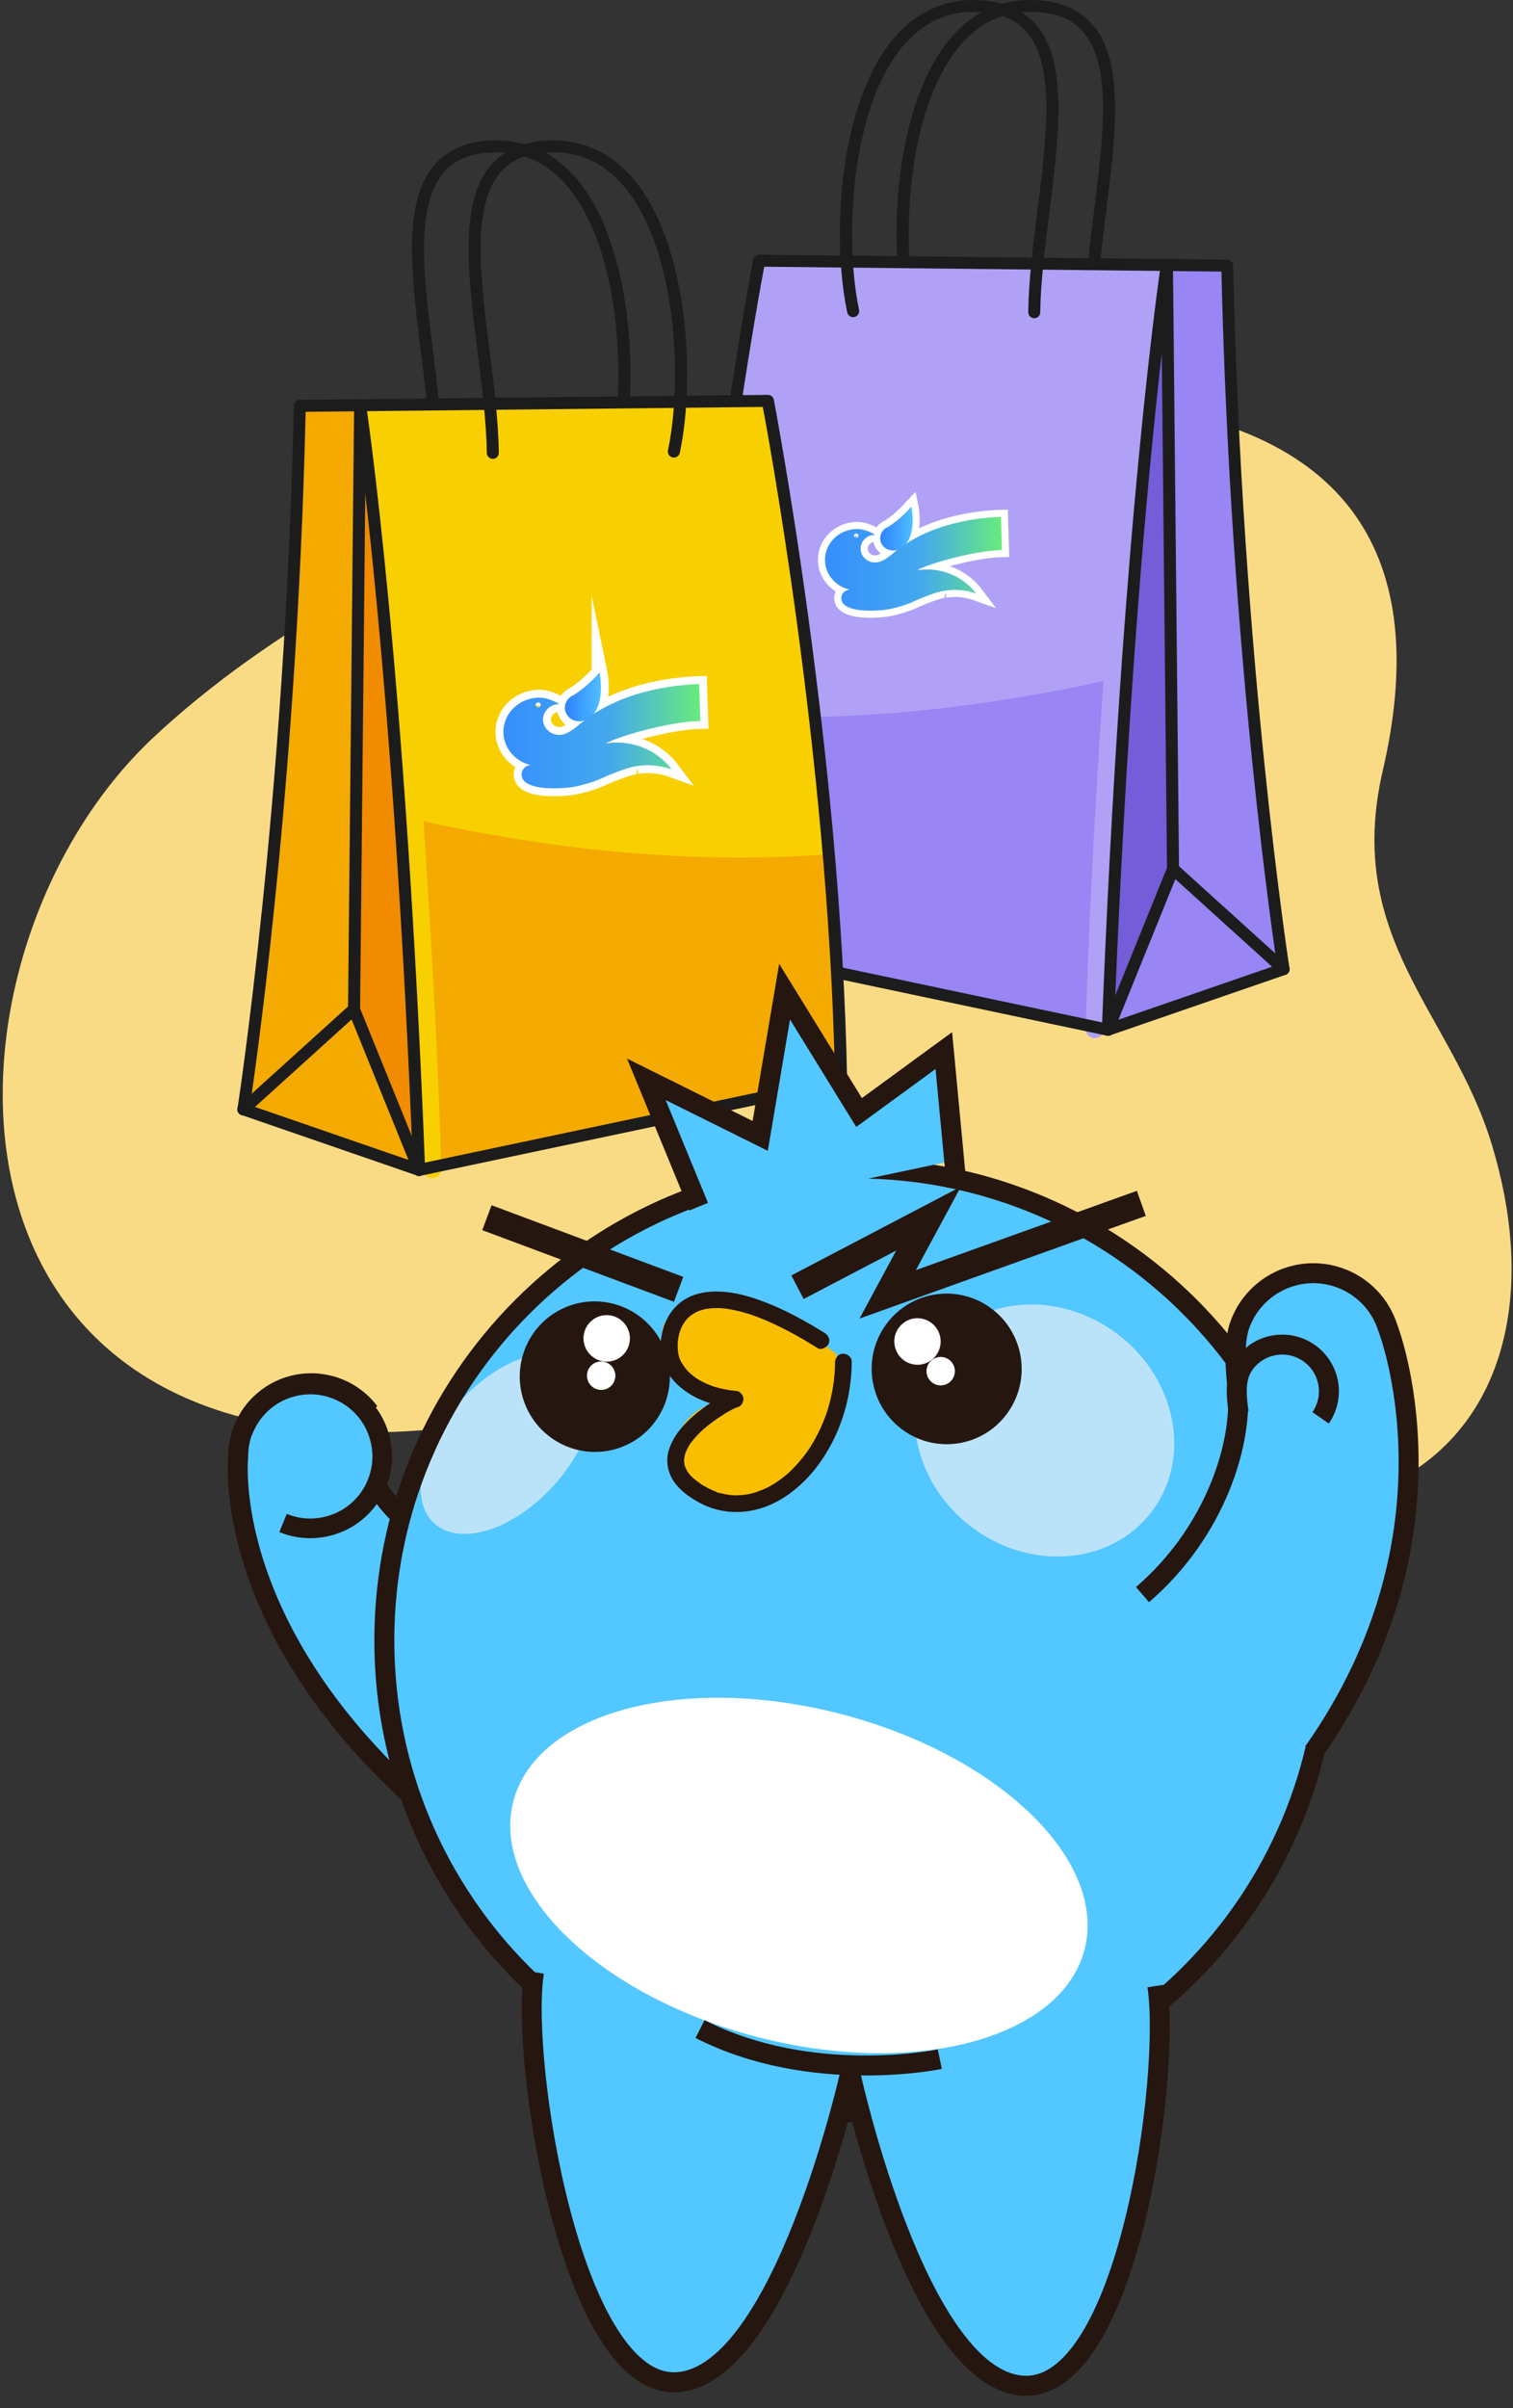
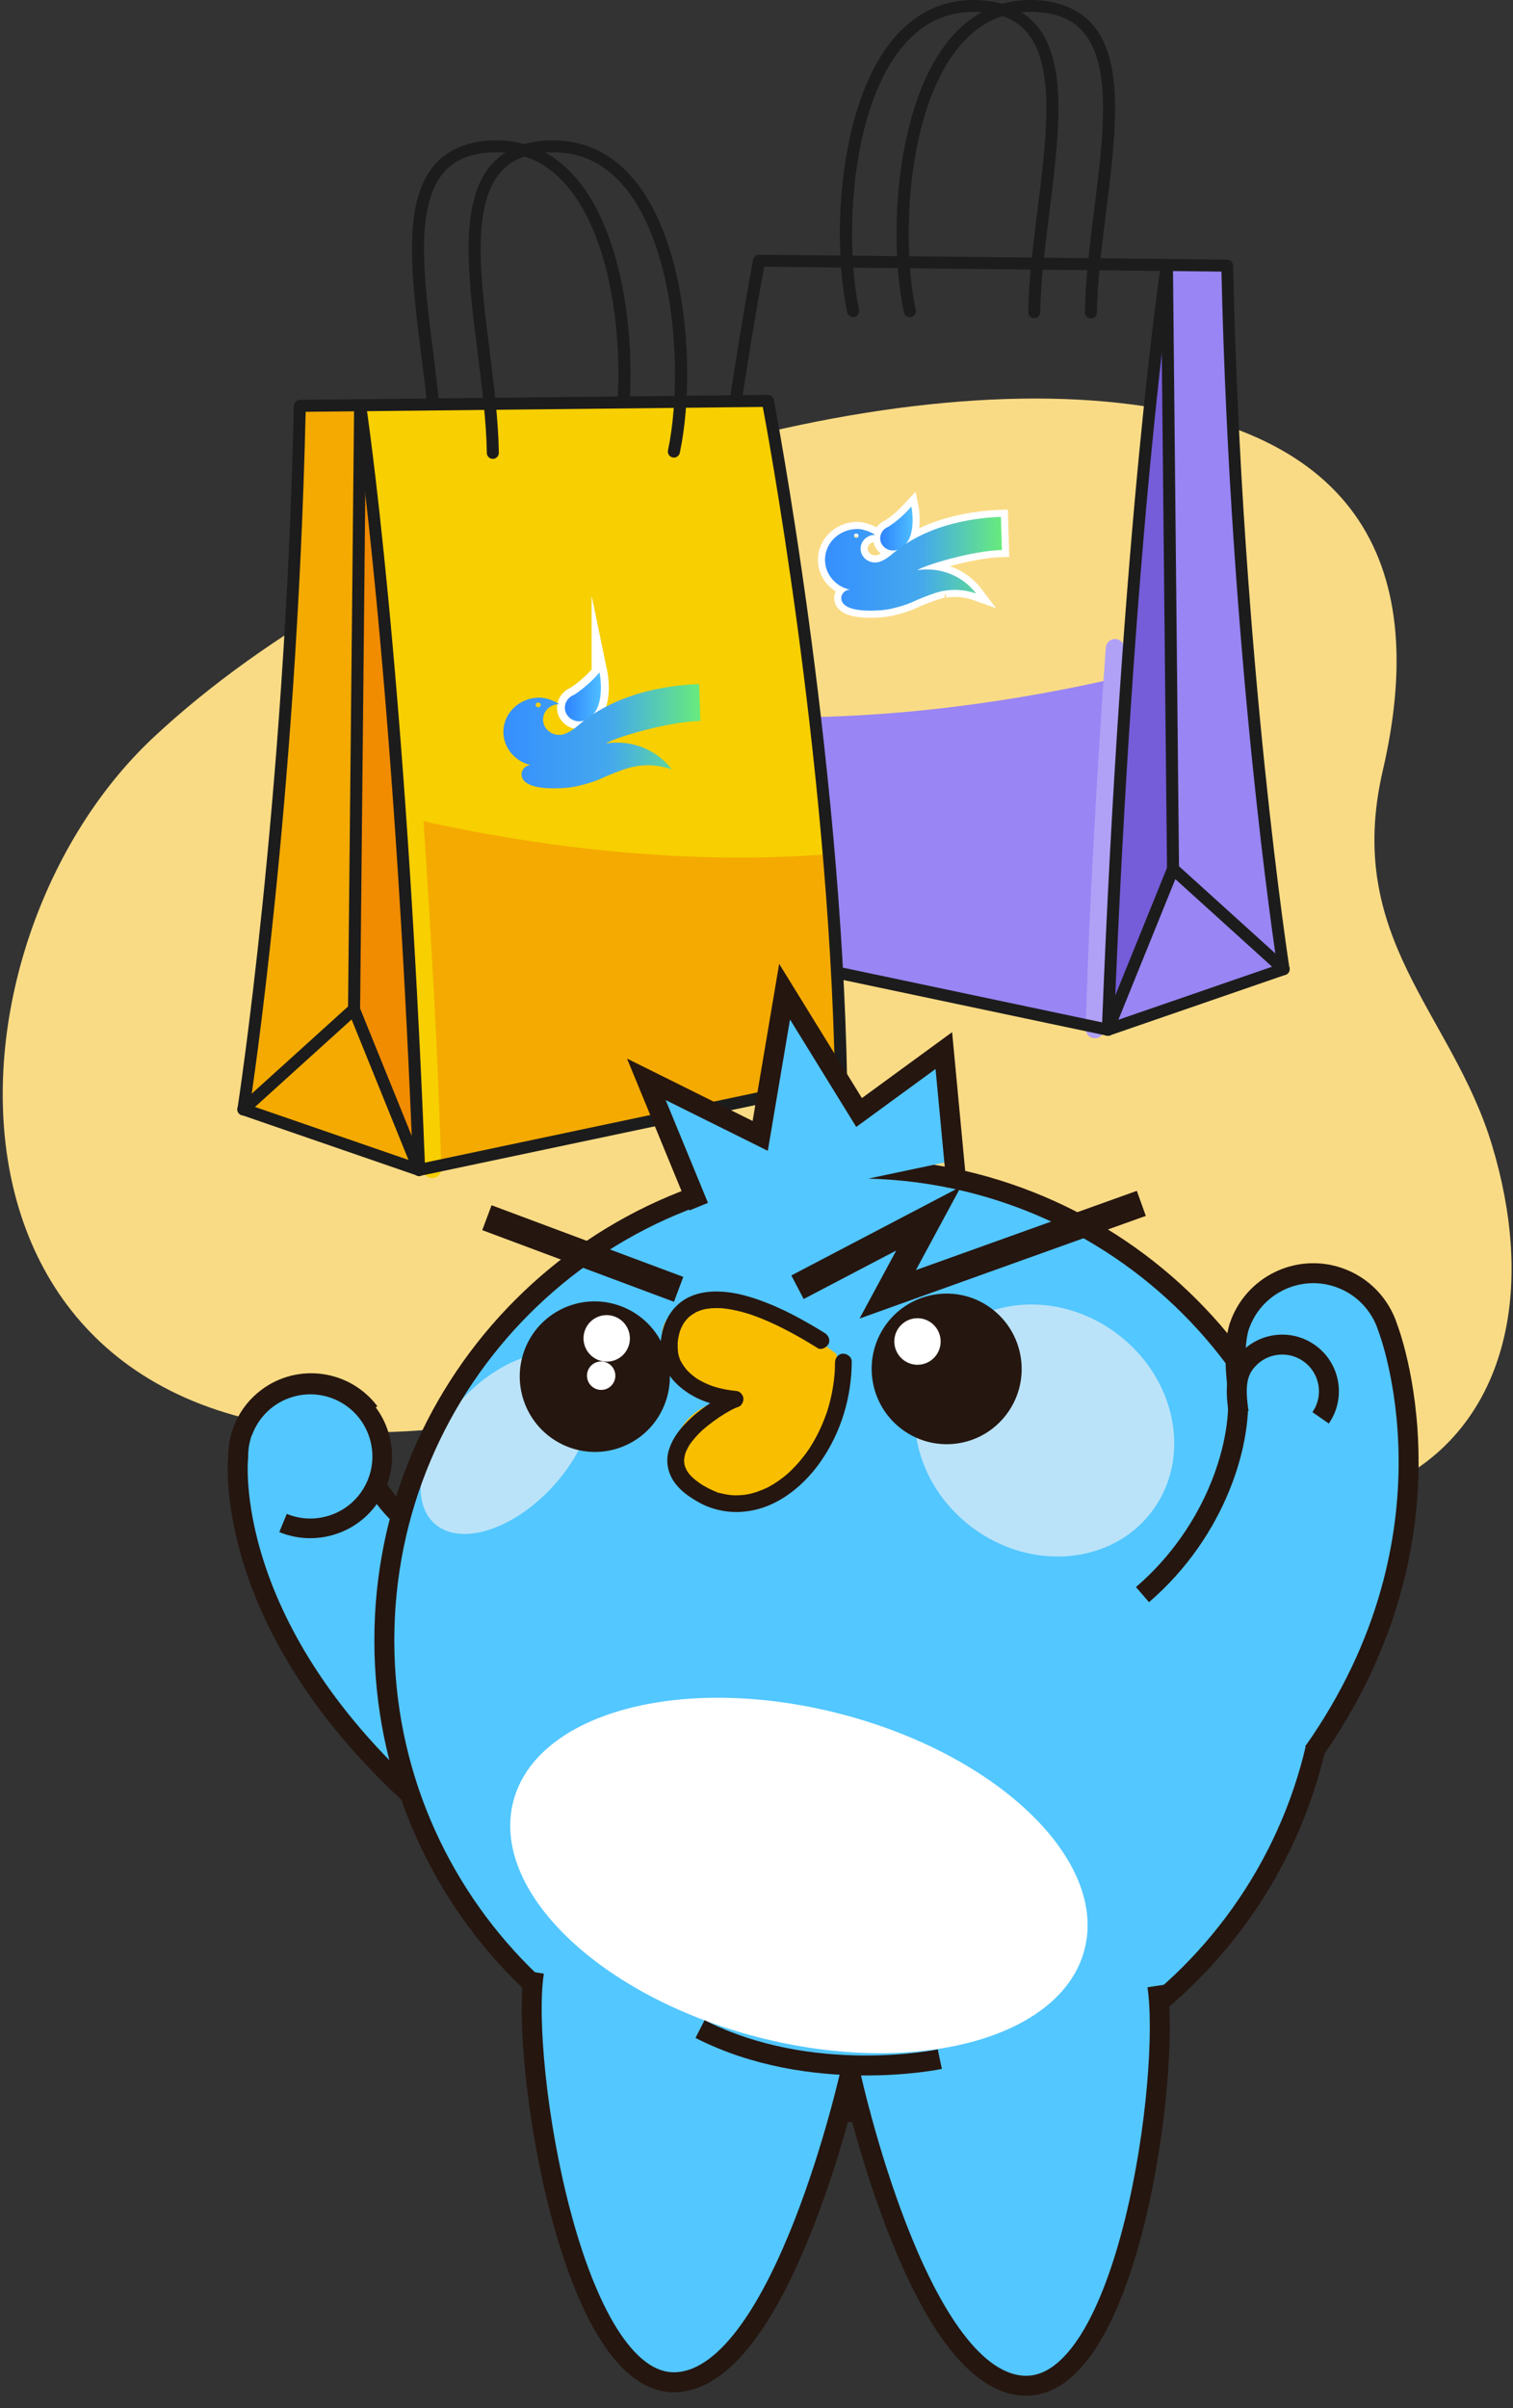
<svg xmlns="http://www.w3.org/2000/svg" width="301" height="479" viewBox="0 0 301 479" fill="none">
  <rect x="0" y="0" width="301" height="479" fill="#333333" stroke="none" />
  <g clip-path="url(#clip0_2_561)">
    <path d="M275.098 153.25C267.318 186.79 288.848 201.4 296.808 227.72C313.368 282.51 275.938 319.1 210.508 289.45C158.578 265.91 118.158 281.51 85.498 284.35C-17.372 293.32 -15.042 189.4 30.478 146.72C75.778 104.25 161.798 74.56 220.068 79.89C271.518 84.6 284.268 113.73 275.098 153.25Z" fill="#FADB85" />
    <path d="M205.398 5.18332e-05C198.868 -0.13 193.598 2.6 189.658 6.96C185.708 11.33 182.998 17.29 181.208 23.83C177.628 36.9 177.718 52.27 179.818 62.11C179.898 62.54 180.198 62.89 180.618 63.02C181.028 63.16 181.488 63.06 181.808 62.77C182.128 62.48 182.268 62.03 182.168 61.61C180.178 52.26 180.078 37.05 183.528 24.45C185.248 18.15 187.858 12.52 191.448 8.55C195.028 4.59 199.518 2.25 205.368 2.37C211.268 2.49 214.598 4.55 216.688 8C218.778 11.46 219.508 16.5 219.438 22.42C219.298 34.26 216.018 49.37 215.828 62.07C215.798 62.51 216.018 62.93 216.398 63.16C216.768 63.39 217.238 63.4 217.618 63.18C217.998 62.96 218.228 62.55 218.218 62.11C218.398 49.8 221.678 34.7 221.828 22.45C221.898 16.33 221.208 10.87 218.728 6.76C216.238 2.69 211.878 0.13 205.398 5.18332e-05Z" fill="#1C1C1C" />
-     <path d="M220.398 204.81L255.359 192.75C255.359 192.75 245.859 131.37 244.139 52.83L151.018 51.84C151.018 51.84 137.638 121.61 136.458 187.08L220.408 204.8L220.398 204.81Z" fill="#B1A1F6" />
    <path d="M248.108 127.63C248.108 127.63 195.528 146.44 138.908 142.01C137.648 156.66 136.728 171.99 136.448 187.09L220.398 204.81L255.358 192.75C255.358 192.75 251.378 167.04 248.108 127.63Z" fill="#9985F4" />
    <path d="M233.358 172.83L255.358 192.75C255.358 192.75 245.008 125.81 244.138 52.83L232.148 52.7L233.358 172.83Z" fill="#9985F4" />
-     <path d="M233.358 172.83L255.358 192.75L220.398 204.81L233.358 172.83Z" fill="#9985F4" />
    <path d="M221.748 127.1C220.808 127.14 220.048 127.89 219.988 128.83C219.988 128.83 216.958 169.84 215.988 204.55C215.948 205.22 216.268 205.86 216.838 206.22C217.408 206.58 218.128 206.6 218.718 206.27C219.308 205.94 219.668 205.32 219.658 204.65C220.638 170.08 223.658 129.11 223.658 129.11C223.708 128.58 223.518 128.06 223.158 127.68C222.788 127.3 222.278 127.09 221.748 127.11V127.1Z" fill="#B1A1F6" />
    <path d="M151.028 50.65C150.448 50.65 149.948 51.05 149.838 51.62C149.838 51.62 136.438 121.45 135.258 187.07C135.248 187.64 135.648 188.14 136.208 188.26L219.998 205.95C220.158 206.01 220.338 206.03 220.508 206.01C220.538 206.01 220.568 206.01 220.588 206C220.708 205.98 220.818 205.95 220.928 205.9L255.738 193.89C256.288 193.7 256.618 193.15 256.528 192.58C256.528 192.58 247.038 131.27 245.318 52.82C245.308 52.17 244.778 51.66 244.138 51.65L151.018 50.66L151.028 50.65ZM152.038 53.05L242.998 54.02C244.768 131.07 253.828 190.46 254.058 191.94L220.328 203.58L137.688 186.13C138.968 121.84 151.738 54.61 152.038 53.05Z" fill="#1C1C1C" />
    <path d="M220.398 204.81L233.358 172.83C233.358 172.83 232.388 109.82 232.148 52.7C225.998 89.87 220.408 204.81 220.408 204.81H220.398Z" fill="#755CD8" />
    <path d="M232.188 51.49C231.578 51.47 231.038 51.91 230.958 52.52C230.958 52.52 223.148 104.02 219.208 204.76C219.178 205.19 219.388 205.61 219.758 205.84C220.118 206.07 220.588 206.09 220.968 205.89C221.348 205.69 221.588 205.29 221.598 204.86C225.538 104.22 233.328 52.89 233.328 52.89C233.388 52.55 233.298 52.2 233.078 51.94C232.858 51.67 232.538 51.51 232.198 51.5L232.188 51.49Z" fill="#1C1C1C" />
    <path d="M232.898 170.8L219.298 204.36C219.138 204.76 219.198 205.21 219.468 205.54C219.728 205.88 220.148 206.05 220.578 205.99C220.998 205.93 221.358 205.65 221.518 205.25L233.828 174.86L254.558 193.63C254.868 193.93 255.328 194.03 255.738 193.9C256.148 193.77 256.468 193.43 256.548 193C256.638 192.58 256.488 192.14 256.158 191.85L232.888 170.79L232.898 170.8Z" fill="#1C1C1C" />
    <path d="M232.119 51.49C231.799 51.49 231.499 51.63 231.279 51.86C231.059 52.09 230.939 52.4 230.949 52.71L232.169 172.84C232.159 173.28 232.379 173.69 232.759 173.91C233.139 174.13 233.609 174.13 233.989 173.9C234.359 173.67 234.579 173.25 234.559 172.82L233.349 52.69C233.349 52.37 233.219 52.06 232.989 51.83C232.759 51.6 232.449 51.48 232.119 51.49Z" fill="#1C1C1C" />
    <path d="M194.128 5.18332e-05C187.598 -0.13 182.328 2.6 178.388 6.96C174.438 11.33 171.728 17.29 169.938 23.83C166.358 36.9 166.448 52.27 168.548 62.11C168.628 62.54 168.928 62.89 169.348 63.02C169.758 63.16 170.218 63.06 170.538 62.77C170.858 62.48 170.998 62.03 170.898 61.61C168.908 52.26 168.808 37.05 172.258 24.45C173.978 18.15 176.588 12.52 180.178 8.55C183.758 4.59 188.248 2.25 194.098 2.37C199.998 2.49 203.328 4.55 205.418 8C207.508 11.46 208.238 16.5 208.168 22.42C208.028 34.26 204.748 49.37 204.558 62.07C204.558 62.5 204.778 62.9 205.138 63.12C205.508 63.34 205.958 63.35 206.338 63.14C206.708 62.93 206.948 62.54 206.948 62.11C207.128 49.8 210.408 34.7 210.558 22.45C210.628 16.33 209.938 10.87 207.458 6.76C204.968 2.69 200.608 0.13 194.128 5.18332e-05Z" fill="#1C1C1C" />
    <path d="M181.298 100.76C179.428 102.95 177.478 104.31 176.718 104.78C175.778 105.14 175.108 106.03 175.108 107.05C175.108 108.41 176.258 109.5 177.688 109.5C178.228 109.5 178.738 109.34 179.158 109.06C182.638 107.18 181.308 100.75 181.308 100.75L181.298 100.76Z" fill="white" stroke="white" stroke-width="2.82" stroke-miterlimit="10" />
    <path d="M169.068 117.3C169.068 117.3 169.008 117.32 168.978 117.32C168.128 117.32 167.418 118.06 167.368 118.86C167.278 120.34 168.988 121.82 175.178 121.38C175.578 121.35 175.978 121.31 176.378 121.25C176.508 121.23 176.638 121.21 176.768 121.18C176.818 121.18 176.868 121.16 176.928 121.15C176.998 121.14 177.068 121.12 177.148 121.11C177.218 121.1 177.278 121.08 177.348 121.07C177.398 121.06 177.458 121.04 177.508 121.03C177.588 121.01 177.658 120.99 177.728 120.97C178.788 120.72 180.288 120.31 181.528 119.74C181.608 119.7 181.698 119.66 181.788 119.62C182.998 119.07 184.628 118.41 185.958 117.98C185.988 117.98 186.008 117.96 186.038 117.95C186.068 117.95 186.098 117.93 186.128 117.92C186.188 117.9 186.248 117.88 186.298 117.87C186.788 117.72 187.288 117.6 187.798 117.51C187.978 117.49 188.118 117.5 188.208 117.53L188.038 117.48C188.658 117.38 189.298 117.33 189.958 117.33C191.448 117.33 192.878 117.59 194.198 118.06C192.408 115.69 189.698 113.99 186.558 113.45C185.868 113.33 185.148 113.27 184.418 113.27C183.758 113.27 183.108 113.32 182.478 113.42C183.928 112.41 193.468 109.53 199.328 109.4L199.128 102.81C195.138 102.94 185.048 103.81 177.678 110.05C177.418 110.27 177.178 110.47 176.948 110.64C176.368 111.08 175.878 111.36 175.478 111.55C175.328 111.62 175.198 111.67 175.068 111.72C175.018 111.74 174.978 111.75 174.938 111.76C174.668 111.84 174.388 111.88 174.098 111.88C172.508 111.88 171.208 110.65 171.208 109.13C171.208 107.61 172.498 106.38 174.098 106.38C174.178 106.38 172.328 105.22 170.558 105.22C167.008 105.22 164.128 107.96 164.128 111.34C164.128 114.23 166.238 116.66 169.078 117.29L169.068 117.3ZM169.898 106.55C169.898 106.31 170.098 106.12 170.348 106.12C170.598 106.12 170.798 106.31 170.798 106.55C170.798 106.79 170.598 106.98 170.348 106.98C170.098 106.98 169.898 106.79 169.898 106.55Z" fill="white" stroke="white" stroke-width="2.82" stroke-miterlimit="10" />
    <path d="M181.298 100.76C179.428 102.95 177.478 104.31 176.718 104.78C175.778 105.14 175.108 106.03 175.108 107.05C175.108 108.41 176.258 109.5 177.688 109.5C178.228 109.5 178.738 109.34 179.158 109.06C182.638 107.18 181.308 100.75 181.308 100.75L181.298 100.76Z" fill="url(#paint0_linear_2_561)" />
    <path d="M169.068 117.3C169.068 117.3 169.008 117.32 168.978 117.32C168.128 117.32 167.418 118.06 167.368 118.86C167.278 120.34 168.988 121.82 175.178 121.38C175.578 121.35 175.978 121.31 176.378 121.25C176.508 121.23 176.638 121.21 176.768 121.18C176.818 121.18 176.868 121.16 176.928 121.15C176.998 121.14 177.068 121.12 177.148 121.11C177.218 121.1 177.278 121.08 177.348 121.07C177.398 121.06 177.458 121.04 177.508 121.03C177.588 121.01 177.658 120.99 177.728 120.97C178.788 120.72 180.288 120.31 181.528 119.74C181.608 119.7 181.698 119.66 181.788 119.62C182.998 119.07 184.628 118.41 185.958 117.98C185.988 117.98 186.008 117.96 186.038 117.95C186.068 117.95 186.098 117.93 186.128 117.92C186.188 117.9 186.248 117.88 186.298 117.87C186.788 117.72 187.288 117.6 187.798 117.51C187.978 117.49 188.118 117.5 188.208 117.53L188.038 117.48C188.658 117.38 189.298 117.33 189.958 117.33C191.448 117.33 192.878 117.59 194.198 118.06C192.408 115.69 189.698 113.99 186.558 113.45C185.868 113.33 185.148 113.27 184.418 113.27C183.758 113.27 183.108 113.32 182.478 113.42C183.928 112.41 193.468 109.53 199.328 109.4L199.128 102.81C195.138 102.94 185.048 103.81 177.678 110.05C177.418 110.27 177.178 110.47 176.948 110.64C176.368 111.08 175.878 111.36 175.478 111.55C175.328 111.62 175.198 111.67 175.068 111.72C175.018 111.74 174.978 111.75 174.938 111.76C174.668 111.84 174.388 111.88 174.098 111.88C172.508 111.88 171.208 110.65 171.208 109.13C171.208 107.61 172.498 106.38 174.098 106.38C174.178 106.38 172.328 105.22 170.558 105.22C167.008 105.22 164.128 107.96 164.128 111.34C164.128 114.23 166.238 116.66 169.078 117.29L169.068 117.3ZM169.898 106.55C169.898 106.31 170.098 106.12 170.348 106.12C170.598 106.12 170.798 106.31 170.798 106.55C170.798 106.79 170.598 106.98 170.348 106.98C170.098 106.98 169.898 106.79 169.898 106.55Z" fill="url(#paint1_linear_2_561)" />
    <path d="M98.388 27.9C91.908 28.03 87.548 30.58 85.068 34.69C82.588 38.8 81.898 44.25 81.968 50.38C82.108 62.63 85.388 77.73 85.578 90.04C85.578 90.47 85.818 90.86 86.188 91.07C86.558 91.28 87.018 91.27 87.388 91.05C87.758 90.83 87.978 90.43 87.968 90C87.778 77.3 84.498 62.18 84.358 50.35C84.288 44.43 85.028 39.38 87.118 35.93C89.208 32.47 92.528 30.41 98.438 30.3C104.288 30.18 108.778 32.52 112.358 36.48C115.938 40.44 118.548 46.08 120.278 52.38C123.728 64.97 123.628 80.19 121.638 89.54C121.538 89.96 121.678 90.41 121.998 90.7C122.318 90.99 122.768 91.09 123.188 90.95C123.598 90.81 123.908 90.46 123.988 90.04C126.088 80.2 126.168 64.83 122.588 51.76C120.798 45.23 118.088 39.26 114.138 34.89C110.188 30.52 104.918 27.8 98.398 27.93L98.388 27.9Z" fill="#1C1C1C" />
    <path d="M83.388 232.71L48.428 220.65C48.428 220.65 57.928 159.27 59.648 80.73L152.768 79.74C152.768 79.74 166.148 149.51 167.328 214.98L83.379 232.7L83.388 232.71Z" fill="#F8CF00" />
    <path d="M55.678 155.52C55.678 155.52 108.258 174.33 164.878 169.9C166.138 184.55 167.058 199.88 167.338 214.98L83.388 232.7L48.428 220.64C48.428 220.64 52.408 194.93 55.678 155.52Z" fill="#F4AA00" />
    <path d="M70.428 200.73L48.428 220.65C48.428 220.65 58.779 153.71 59.648 80.73L71.638 80.6L70.428 200.73Z" fill="#F4AA00" />
    <path d="M70.428 200.73L48.428 220.65L83.388 232.71L70.428 200.73Z" fill="#F4AA00" />
    <path d="M81.978 154.99C81.458 154.99 80.958 155.2 80.608 155.58C80.258 155.96 80.078 156.47 80.128 156.99C80.128 156.99 83.148 197.97 84.128 232.54C84.148 233.2 84.518 233.8 85.088 234.11C85.668 234.42 86.368 234.4 86.928 234.06C87.488 233.71 87.818 233.1 87.798 232.44C86.818 197.74 83.788 156.73 83.788 156.73C83.728 155.77 82.938 155.01 81.978 155V154.99Z" fill="#F8CF00" />
    <path d="M152.758 78.54L59.648 79.53C58.998 79.53 58.478 80.05 58.458 80.7C56.738 159.15 47.248 220.46 47.248 220.46C47.158 221.03 47.488 221.58 48.038 221.77L82.848 233.78C82.968 233.84 83.088 233.87 83.218 233.89C83.258 233.89 83.298 233.89 83.338 233.9C83.368 233.9 83.398 233.9 83.428 233.9C83.548 233.9 83.658 233.88 83.768 233.84L167.578 216.15C168.138 216.03 168.538 215.53 168.528 214.96C167.348 149.34 153.948 79.51 153.948 79.51C153.838 78.94 153.338 78.53 152.758 78.54ZM151.748 80.94C152.048 82.49 164.818 149.72 166.098 214.02L83.468 231.47L49.738 219.83C49.968 218.36 59.028 158.97 60.808 81.91L151.768 80.94H151.748Z" fill="#1C1C1C" />
    <path d="M83.388 232.71L70.428 200.73C70.428 200.73 71.398 137.72 71.638 80.6C77.788 117.77 83.379 232.71 83.379 232.71H83.388Z" fill="#F18B00" />
    <path d="M71.678 79.39C71.318 79.38 70.978 79.53 70.738 79.8C70.498 80.07 70.398 80.43 70.458 80.78C70.458 80.78 78.258 132.11 82.188 232.75C82.188 233.18 82.438 233.58 82.818 233.78C83.198 233.98 83.658 233.97 84.028 233.73C84.388 233.5 84.598 233.08 84.578 232.65C80.638 131.92 72.818 80.41 72.818 80.41C72.738 79.83 72.258 79.4 71.678 79.38V79.39Z" fill="#1C1C1C" />
    <path d="M70.888 198.7L47.618 219.76C47.288 220.04 47.138 220.48 47.228 220.91C47.318 221.33 47.628 221.68 48.038 221.81C48.448 221.94 48.908 221.83 49.218 221.54L69.948 202.77L82.258 233.16C82.418 233.56 82.778 233.84 83.198 233.9C83.618 233.96 84.048 233.79 84.308 233.45C84.568 233.11 84.638 232.66 84.478 232.27L70.878 198.71L70.888 198.7Z" fill="#1C1C1C" />
    <path d="M71.638 79.39C71.318 79.39 71.018 79.52 70.798 79.74C70.578 79.96 70.448 80.27 70.448 80.59L69.238 200.72C69.238 201.15 69.458 201.54 69.828 201.76C70.198 201.98 70.648 201.98 71.028 201.77C71.398 201.56 71.628 201.17 71.638 200.74L72.848 80.62C72.848 80.3 72.728 79.98 72.508 79.75C72.278 79.52 71.968 79.39 71.648 79.39H71.638Z" fill="#1C1C1C" />
    <path d="M109.658 27.9C103.178 28.03 98.818 30.58 96.338 34.69C93.858 38.8 93.168 44.25 93.238 50.38C93.378 62.63 96.668 77.73 96.848 90.04C96.838 90.48 97.068 90.89 97.448 91.11C97.828 91.33 98.298 91.32 98.668 91.09C99.038 90.86 99.258 90.44 99.238 90C99.048 77.3 95.768 62.18 95.628 50.35C95.558 44.43 96.298 39.38 98.378 35.93C100.468 32.47 103.798 30.41 109.698 30.3C115.548 30.18 120.038 32.52 123.618 36.48C127.198 40.44 129.808 46.08 131.538 52.38C134.988 64.97 134.888 80.19 132.898 89.54C132.798 89.96 132.938 90.41 133.258 90.7C133.578 90.99 134.028 91.09 134.448 90.95C134.858 90.81 135.168 90.46 135.248 90.04C137.348 80.2 137.438 64.83 133.858 51.76C132.068 45.23 129.358 39.26 125.408 34.89C121.458 30.52 116.188 27.8 109.668 27.93L109.658 27.9Z" fill="#1C1C1C" />
    <path d="M119.268 133.75C117.188 136.19 115.008 137.7 114.168 138.22C113.118 138.63 112.378 139.61 112.378 140.75C112.378 142.26 113.668 143.48 115.248 143.48C115.858 143.48 116.418 143.3 116.878 142.99C120.758 140.9 119.268 133.74 119.268 133.74V133.75Z" fill="white" stroke="white" stroke-width="3.14" stroke-miterlimit="10" />
-     <path d="M105.648 152.17C105.648 152.17 105.578 152.19 105.548 152.19C104.608 152.19 103.818 153.01 103.758 153.91C103.658 155.56 105.558 157.21 112.458 156.71C112.908 156.68 113.358 156.63 113.788 156.56C113.928 156.54 114.078 156.51 114.218 156.49C114.278 156.48 114.338 156.47 114.388 156.46C114.468 156.44 114.548 156.43 114.628 156.41C114.698 156.39 114.778 156.38 114.848 156.36C114.908 156.35 114.968 156.33 115.028 156.32C115.108 156.3 115.198 156.28 115.278 156.26C116.458 155.98 118.128 155.52 119.508 154.89C119.598 154.85 119.698 154.8 119.798 154.76C121.148 154.15 122.958 153.42 124.448 152.93C124.478 152.93 124.508 152.91 124.538 152.9C124.568 152.89 124.608 152.88 124.638 152.87C124.698 152.85 124.768 152.83 124.828 152.81C125.368 152.65 125.928 152.51 126.508 152.41C126.708 152.39 126.858 152.4 126.958 152.43L126.768 152.37C127.458 152.26 128.178 152.21 128.898 152.21C130.558 152.21 132.148 152.5 133.618 153.03C131.628 150.39 128.608 148.5 125.108 147.9C124.338 147.77 123.538 147.7 122.728 147.7C121.988 147.7 121.268 147.76 120.568 147.87C122.178 146.74 132.808 143.54 139.328 143.4L139.098 136.06C134.658 136.21 123.418 137.17 115.218 144.13C114.928 144.38 114.658 144.59 114.408 144.79C113.768 145.28 113.218 145.6 112.778 145.8C112.618 145.88 112.468 145.94 112.328 145.99C112.278 146.01 112.228 146.02 112.178 146.04C111.878 146.13 111.568 146.17 111.248 146.17C109.468 146.17 108.038 144.8 108.038 143.11C108.038 141.42 109.478 140.05 111.248 140.05C111.338 140.05 109.278 138.76 107.308 138.76C103.358 138.76 100.148 141.81 100.148 145.57C100.148 148.79 102.498 151.49 105.658 152.2L105.648 152.17ZM106.578 140.2C106.578 139.93 106.808 139.72 107.078 139.72C107.348 139.72 107.578 139.94 107.578 140.2C107.578 140.46 107.348 140.68 107.078 140.68C106.798 140.68 106.578 140.46 106.578 140.2Z" fill="white" stroke="white" stroke-width="3.14" stroke-miterlimit="10" />
    <path d="M119.268 133.75C117.188 136.19 115.008 137.7 114.168 138.22C113.118 138.63 112.378 139.61 112.378 140.75C112.378 142.26 113.668 143.48 115.248 143.48C115.858 143.48 116.418 143.3 116.878 142.99C120.758 140.9 119.268 133.74 119.268 133.74V133.75Z" fill="url(#paint2_linear_2_561)" />
    <path d="M105.648 152.17C105.648 152.17 105.578 152.19 105.548 152.19C104.608 152.19 103.818 153.01 103.758 153.91C103.658 155.56 105.558 157.21 112.458 156.71C112.908 156.68 113.358 156.63 113.788 156.56C113.928 156.54 114.078 156.51 114.218 156.49C114.278 156.48 114.338 156.47 114.388 156.46C114.468 156.44 114.548 156.43 114.628 156.41C114.698 156.39 114.778 156.38 114.848 156.36C114.908 156.35 114.968 156.33 115.028 156.32C115.108 156.3 115.198 156.28 115.278 156.26C116.458 155.98 118.128 155.52 119.508 154.89C119.598 154.85 119.698 154.8 119.798 154.76C121.148 154.15 122.958 153.42 124.448 152.93C124.478 152.93 124.508 152.91 124.538 152.9C124.568 152.89 124.608 152.88 124.638 152.87C124.698 152.85 124.768 152.83 124.828 152.81C125.368 152.65 125.928 152.51 126.508 152.41C126.708 152.39 126.858 152.4 126.958 152.43L126.768 152.37C127.458 152.26 128.178 152.21 128.898 152.21C130.558 152.21 132.148 152.5 133.618 153.03C131.628 150.39 128.608 148.5 125.108 147.9C124.338 147.77 123.538 147.7 122.728 147.7C121.988 147.7 121.268 147.76 120.568 147.87C122.178 146.74 132.808 143.54 139.328 143.4L139.098 136.06C134.658 136.21 123.418 137.17 115.218 144.13C114.928 144.38 114.658 144.59 114.408 144.79C113.768 145.28 113.218 145.6 112.778 145.8C112.618 145.88 112.468 145.94 112.328 145.99C112.278 146.01 112.228 146.02 112.178 146.04C111.878 146.13 111.568 146.17 111.248 146.17C109.468 146.17 108.038 144.8 108.038 143.11C108.038 141.42 109.478 140.05 111.248 140.05C111.338 140.05 109.278 138.76 107.308 138.76C103.358 138.76 100.148 141.81 100.148 145.57C100.148 148.79 102.498 151.49 105.658 152.2L105.648 152.17ZM106.578 140.2C106.578 139.93 106.808 139.72 107.078 139.72C107.348 139.72 107.578 139.94 107.578 140.2C107.578 140.46 107.348 140.68 107.078 140.68C106.798 140.68 106.578 140.46 106.578 140.2Z" fill="url(#paint3_linear_2_561)" />
    <path d="M69.519 294.1C69.519 294.1 87.948 308.7 110.089 317.75L85.469 360.34C43.559 324.25 47.368 289.87 47.368 289.87C47.309 285.4 49.298 280.97 53.129 278.07C59.529 273.23 68.638 274.49 73.478 280.89C78.319 287.29 77.058 296.4 70.659 301.24C67.928 303.3 64.709 304.26 61.538 304.18" fill="#53C7FF" />
    <path d="M73.489 280.89C68.648 274.49 59.538 273.23 53.139 278.07C49.309 280.97 47.319 285.4 47.379 289.87C47.379 289.87 43.569 324.25 85.478 360.34" stroke="#251610" stroke-width="3.97" stroke-miterlimit="10" />
    <path d="M74.779 295.38C74.779 295.38 82.879 310.17 99.619 308.65" stroke="#251610" stroke-width="3.97" stroke-miterlimit="10" />
    <path d="M56.309 302.92C59.199 304.11 62.499 304.36 65.729 303.42C73.319 301.22 77.679 293.28 75.469 285.69C73.269 278.1 65.329 273.74 57.739 275.95C53.189 277.27 49.809 280.65 48.289 284.78" stroke="#251610" stroke-width="3.91" stroke-miterlimit="10" />
    <path d="M170.318 420.13C222.156 420.13 264.179 378.107 264.179 326.27C264.179 274.433 222.156 232.41 170.318 232.41C118.481 232.41 76.459 274.433 76.459 326.27C76.459 378.107 118.481 420.13 170.318 420.13Z" fill="#53C7FF" />
    <path d="M110.103 295.537C118.069 286.761 120.376 275.879 115.256 271.232C110.136 266.584 99.528 269.931 91.562 278.707C83.596 287.483 81.289 298.364 86.409 303.012C91.529 307.659 102.137 304.312 110.103 295.537Z" fill="#BAE3F9" />
    <path d="M170.318 420.13C222.156 420.13 264.179 378.107 264.179 326.27C264.179 274.433 222.156 232.41 170.318 232.41C118.481 232.41 76.459 274.433 76.459 326.27C76.459 378.107 118.481 420.13 170.318 420.13Z" stroke="#251610" stroke-width="3.97" stroke-miterlimit="10" />
    <path d="M229.16 300.628C237.157 290.016 234.075 274.205 222.276 265.314C210.477 256.423 194.43 257.818 186.433 268.431C178.436 279.043 181.518 294.853 193.317 303.744C205.115 312.635 221.163 311.24 229.16 300.628Z" fill="#BAE3F9" />
    <path d="M141.488 241.02L131.898 217.73L150.368 225.08L155.208 196.39L170.028 220.43L187.768 208.96L189.158 230.96L141.488 241.02Z" fill="#53C7FF" />
    <path d="M190.297 287.125C198.466 286.044 204.208 278.518 203.123 270.317C202.037 262.115 194.535 256.343 186.366 257.424C178.197 258.505 172.455 266.03 173.541 274.232C174.626 282.434 182.128 288.206 190.297 287.125Z" fill="#251610" />
    <path d="M183.134 271.413C185.658 271.078 187.432 268.753 187.097 266.218C186.761 263.683 184.443 261.899 181.919 262.233C179.395 262.567 177.621 264.893 177.956 267.427C178.292 269.962 180.61 271.747 183.134 271.413Z" fill="white" />
-     <path d="M187.514 275.532C189.058 275.328 190.143 273.906 189.938 272.356C189.733 270.807 188.315 269.717 186.771 269.921C185.227 270.125 184.142 271.547 184.347 273.097C184.552 274.646 185.97 275.736 187.514 275.532Z" fill="white" />
    <path d="M123.939 287.708C131.58 284.622 135.263 275.902 132.165 268.231C129.067 260.559 120.362 256.842 112.721 259.927C105.08 263.013 101.398 271.733 104.496 279.404C107.594 287.075 116.299 290.793 123.939 287.708Z" fill="#251610" />
    <path d="M122.432 270.497C124.793 269.543 125.93 266.848 124.973 264.477C124.015 262.106 121.325 260.957 118.965 261.91C116.604 262.864 115.466 265.559 116.424 267.93C117.381 270.301 120.071 271.45 122.432 270.497Z" fill="white" />
    <path d="M120.656 276.25C122.1 275.667 122.797 274.019 122.211 272.57C121.626 271.12 119.981 270.418 118.537 271.002C117.093 271.585 116.397 273.232 116.982 274.682C117.567 276.131 119.212 276.833 120.656 276.25Z" fill="white" />
    <path d="M96.868 242.2L135.008 256.45" stroke="#251610" stroke-width="5.29" stroke-miterlimit="10" />
    <path d="M158.658 256.03L184.738 242.37L176.608 257.44L227.058 239.35" stroke="#251610" stroke-width="5.29" stroke-miterlimit="10" />
    <path d="M159.938 264.52C154.188 261.27 147.578 258.81 140.758 258.73C139.338 258.71 134.498 260.66 133.288 261.73C132.098 262.79 131.568 264.59 131.698 266.13C131.828 267.67 132.498 269 133.288 270.17C136.178 274.49 140.778 277.23 145.878 277.67C143.518 278.33 141.108 279.05 138.948 280.52C136.788 281.98 134.868 284.32 134.358 286.97C133.418 291.84 139.078 298.94 143.428 298.45C147.778 297.96 156.908 296.44 160.088 292.65C168.248 282.93 167.638 274.72 166.398 269.29L159.958 264.52H159.938Z" fill="#FABE00" />
    <path d="M162.578 268.08C159.638 266.25 156.618 264.54 153.468 263.11C152.238 262.55 150.988 262.04 149.718 261.59C149.588 261.54 149.258 261.43 149.568 261.54C149.428 261.49 149.288 261.45 149.148 261.4C148.858 261.31 148.568 261.22 148.268 261.13C147.738 260.97 147.198 260.83 146.648 260.71C145.708 260.49 144.748 260.32 143.788 260.23C143.678 260.22 143.568 260.21 143.468 260.2C143.078 260.17 143.778 260.21 143.488 260.2C143.268 260.2 143.048 260.18 142.828 260.18C142.428 260.18 142.028 260.18 141.628 260.21C141.258 260.24 140.888 260.28 140.528 260.34C140.448 260.35 140.358 260.37 140.278 260.38C140.018 260.42 140.748 260.27 140.398 260.36C140.228 260.4 140.058 260.44 139.888 260.48C139.578 260.56 139.278 260.66 138.978 260.78C138.848 260.83 138.718 260.88 138.598 260.94C138.528 260.97 138.468 261 138.398 261.03C138.098 261.16 138.798 260.81 138.528 260.97C138.028 261.25 137.558 261.55 137.118 261.91C136.748 262.21 137.368 261.66 137.108 261.91C137.008 262.01 136.908 262.1 136.818 262.2C136.638 262.39 136.468 262.59 136.308 262.8C136.228 262.9 136.158 263 136.088 263.1C136.048 263.15 136.018 263.21 135.978 263.25C136.078 263.13 136.218 262.86 136.068 263.12C135.938 263.33 135.818 263.54 135.708 263.76C135.598 263.98 135.488 264.21 135.398 264.45C135.348 264.56 135.308 264.67 135.268 264.79C135.378 264.42 135.108 265.22 135.268 264.79C135.128 265.26 135.008 265.73 134.928 266.21C134.888 266.43 134.858 266.66 134.838 266.89C134.828 267 134.818 267.11 134.808 267.22C134.788 267.43 134.838 266.73 134.828 267C134.828 267.06 134.828 267.13 134.828 267.19C134.808 267.62 134.818 268.06 134.848 268.49C134.868 268.69 134.888 268.89 134.918 269.09C134.928 269.18 134.948 269.27 134.958 269.37C134.958 269.41 134.978 269.46 134.978 269.5C135.018 269.75 134.858 269 134.928 269.25C135.008 269.57 135.088 269.88 135.198 270.19C135.278 270.41 135.378 270.62 135.478 270.83C135.328 270.53 135.538 270.93 135.598 271.02C135.698 271.19 135.798 271.36 135.908 271.52C136.098 271.81 136.308 272.08 136.528 272.35C136.578 272.41 136.628 272.46 136.668 272.52C136.628 272.48 136.468 272.28 136.668 272.52C136.808 272.66 136.938 272.8 137.078 272.94C137.328 273.18 137.588 273.4 137.858 273.62C137.998 273.73 138.128 273.83 138.268 273.94C138.328 273.98 138.388 274.03 138.448 274.07C138.478 274.09 138.808 274.31 138.638 274.2C138.488 274.1 138.698 274.24 138.708 274.24C138.798 274.29 138.878 274.34 138.968 274.4C139.118 274.49 139.268 274.58 139.428 274.66C139.758 274.84 140.098 275.01 140.448 275.17C140.768 275.32 141.098 275.45 141.438 275.58C141.578 275.63 141.728 275.69 141.868 275.74C141.598 275.65 142.108 275.82 142.198 275.84C142.908 276.06 143.638 276.23 144.368 276.37C145.088 276.51 145.818 276.6 146.558 276.67C147.258 276.73 147.888 277.53 147.898 278.2C147.908 278.91 147.498 279.68 146.768 279.88C146.378 279.99 146.028 280.19 145.658 280.35C145.768 280.3 146.118 280.12 145.838 280.26C145.778 280.29 145.718 280.32 145.648 280.36C145.498 280.44 145.348 280.52 145.208 280.6C144.878 280.78 144.548 280.98 144.218 281.17C142.668 282.11 141.218 283.18 139.848 284.36C140.148 284.08 139.678 284.51 139.848 284.36C139.758 284.45 139.658 284.53 139.568 284.62C139.388 284.79 139.208 284.97 139.028 285.15C138.688 285.5 138.358 285.86 138.048 286.23C137.748 286.58 137.478 286.95 137.208 287.33C137.388 287.03 136.968 287.67 137.208 287.33C137.158 287.42 137.098 287.51 137.048 287.6C136.928 287.8 136.818 288 136.718 288.21C136.618 288.4 136.528 288.6 136.448 288.79C136.408 288.88 136.378 288.98 136.338 289.07C136.188 289.45 136.438 288.7 136.338 289.08C136.228 289.48 136.158 289.87 136.098 290.28C136.068 290.51 136.098 289.81 136.098 290.24C136.098 290.34 136.098 290.43 136.098 290.53C136.098 290.76 136.128 290.98 136.158 291.21C136.208 291.59 136.078 290.92 136.138 291.13C136.168 291.23 136.188 291.32 136.208 291.42C136.268 291.64 136.348 291.86 136.438 292.07C136.478 292.16 136.548 292.26 136.568 292.36C136.468 291.92 136.458 292.14 136.568 292.36C136.698 292.58 136.838 292.8 136.988 293C137.058 293.1 137.128 293.19 137.208 293.28C137.258 293.34 137.308 293.4 137.358 293.46C137.508 293.65 137.278 293.33 137.258 293.35C137.248 293.36 137.848 293.94 137.898 293.98C138.378 294.41 138.888 294.79 139.418 295.16C139.078 294.92 139.498 295.21 139.588 295.27C139.758 295.37 139.928 295.48 140.098 295.57C140.428 295.76 140.758 295.94 141.088 296.11C141.368 296.25 141.658 296.38 141.948 296.51C142.088 296.57 142.218 296.62 142.358 296.67C142.428 296.7 142.498 296.72 142.558 296.75C142.608 296.77 142.658 296.79 142.708 296.81C142.828 296.85 142.778 296.83 142.558 296.76C142.628 296.88 143.238 296.97 143.378 297C143.688 297.08 143.998 297.15 144.308 297.21C144.598 297.26 144.898 297.31 145.188 297.35C145.348 297.37 145.498 297.38 145.658 297.4C145.818 297.42 145.808 297.34 145.538 297.4C145.618 297.38 145.718 297.4 145.798 297.41C146.398 297.44 147.008 297.41 147.608 297.37C147.888 297.35 148.158 297.31 148.428 297.27C148.578 297.25 148.738 297.22 148.888 297.19C148.958 297.18 149.188 297.14 148.928 297.19C148.638 297.24 148.948 297.19 149.018 297.17C149.638 297.03 150.248 296.86 150.838 296.64C151.408 296.44 151.978 296.2 152.528 295.94C152.948 295.74 152.358 296.03 152.618 295.9C152.768 295.82 152.908 295.75 153.058 295.67C153.348 295.51 153.638 295.34 153.918 295.17C154.478 294.82 155.018 294.45 155.548 294.05C155.798 293.86 156.038 293.67 156.268 293.48C156.388 293.38 156.508 293.28 156.628 293.18C156.698 293.12 156.778 293.05 156.848 292.99C157.008 292.86 156.598 293.22 156.828 293C157.868 292.04 158.828 291.01 159.708 289.9C160.148 289.34 160.568 288.77 160.968 288.18C160.968 288.17 161.208 287.82 161.058 288.04C160.938 288.23 161.088 288 161.118 287.95C161.208 287.81 161.298 287.66 161.388 287.52C161.588 287.19 161.788 286.86 161.978 286.52C162.738 285.18 163.408 283.78 163.968 282.34C164.108 281.98 164.238 281.62 164.368 281.26C164.398 281.17 164.428 281.09 164.458 281C164.438 281.06 164.358 281.31 164.458 281.02C164.528 280.8 164.598 280.59 164.668 280.37C164.898 279.62 165.098 278.86 165.278 278.1C165.648 276.49 165.908 274.85 166.038 273.2C166.038 273.1 166.058 273.01 166.058 272.91C166.058 272.97 166.038 273.23 166.058 272.91C166.068 272.72 166.078 272.52 166.088 272.33C166.108 271.89 166.118 271.45 166.118 271.02C166.118 270.15 166.738 269.27 167.678 269.25C168.538 269.23 169.448 269.88 169.448 270.81C169.418 277.8 167.388 284.68 163.428 290.47C160.238 295.13 155.458 299.24 149.808 300.4C146.938 300.99 144.078 300.82 141.308 299.85C139.838 299.33 138.478 298.57 137.188 297.69C136.058 296.92 135.018 295.99 134.208 294.88C132.898 293.08 132.408 290.76 133.008 288.6C133.588 286.53 134.838 284.72 136.318 283.18C137.768 281.67 139.418 280.34 141.168 279.18C142.438 278.33 143.788 277.53 145.198 276.93C145.348 276.87 145.508 276.8 145.668 276.76C145.738 277.83 145.808 278.91 145.878 279.98C142.778 279.7 139.608 278.82 136.978 277.12C134.728 275.67 132.688 273.56 131.878 270.95C131.288 269.04 131.308 266.88 131.758 264.94C132.328 262.49 133.668 260.23 135.748 258.77C138.558 256.8 142.158 256.62 145.448 257.11C147.918 257.48 150.318 258.26 152.628 259.17C155.698 260.38 158.628 261.91 161.478 263.57C162.338 264.07 163.188 264.59 164.038 265.11C164.778 265.57 165.268 266.5 164.808 267.34C164.408 268.07 163.368 268.6 162.578 268.11V268.08Z" fill="#251610" />
    <path d="M226.749 316.64C241.469 304 246.909 285.95 245.609 275.06C244.629 266.87 246.009 263.28 246.009 263.28C248.759 255.15 257.579 250.78 265.709 253.53C270.579 255.18 274.099 259 275.549 263.56C275.549 263.56 291.529 304.32 260.729 347.99" fill="#53C7FF" />
    <path d="M169.038 413.25C169.038 413.25 155.648 473.47 134.618 474.91C113.588 476.35 105.068 405.81 107.898 388.04" fill="#53C7FF" />
    <path d="M169.068 413.75C169.068 413.75 182.198 474.04 203.218 475.6C224.238 477.16 233.088 406.66 230.358 388.88" fill="#53C7FF" />
    <path d="M169.188 412.15C169.188 412.15 155.798 472.37 134.768 473.81C113.738 475.25 103.408 410.02 106.238 392.25" stroke="#251610" stroke-width="3.97" stroke-miterlimit="10" />
    <path d="M169.219 412.65C169.219 412.65 182.349 472.94 203.369 474.5C224.389 476.06 232.969 412.75 230.239 394.97" stroke="#251610" stroke-width="3.97" stroke-miterlimit="10" />
    <path d="M215.755 387.779C220.359 370.042 198.653 349.061 167.274 340.916C135.894 332.772 106.724 340.548 102.121 358.285C97.517 376.022 119.223 397.003 150.602 405.148C181.982 413.292 211.152 405.516 215.755 387.779Z" fill="white" />
    <path d="M186.969 409.57C186.969 409.57 161.479 414.91 139.269 403.58" stroke="#251610" stroke-width="3.97" stroke-miterlimit="10" />
    <path d="M227.289 317.17C242.009 304.53 247.449 286.48 246.149 275.59C245.169 267.4 246.549 263.81 246.549 263.81C249.299 255.68 258.119 251.31 266.249 254.06C271.119 255.71 274.639 259.53 276.089 264.09C276.089 264.09 292.069 304.85 261.269 348.52" stroke="#251610" stroke-width="3.97" stroke-miterlimit="10" />
    <path d="M190.318 236.02L187.768 208.96L170.908 221.28L156.088 197.24L151.238 225.93L128.588 214.68L139.008 240" stroke="#251610" stroke-width="3.97" stroke-miterlimit="10" />
    <path d="M262.728 282.01C265.648 277.79 264.588 272 260.368 269.09C256.148 266.17 250.358 267.23 247.448 271.45C245.618 274.1 245.978 276.86 246.458 280.16" fill="#53C7FF" />
    <path d="M262.728 282.01C265.648 277.79 264.588 272 260.368 269.09C256.148 266.17 250.358 267.23 247.448 271.45C245.618 274.1 245.938 277.61 246.418 280.92" stroke="#251610" stroke-width="3.97" stroke-miterlimit="10" />
  </g>
  <defs>
    <linearGradient id="paint0_linear_2_561" x1="175.118" y1="105.13" x2="181.558" y2="105.13" gradientUnits="userSpaceOnUse">
      <stop stop-color="#2E83FF" />
      <stop offset="1" stop-color="#4EBEFF" />
    </linearGradient>
    <linearGradient id="paint1_linear_2_561" x1="164.118" y1="112.13" x2="199.308" y2="112.13" gradientUnits="userSpaceOnUse">
      <stop stop-color="#358FFF" />
      <stop offset="0.55" stop-color="#45A9EC" />
      <stop offset="1" stop-color="#68EB7C" />
    </linearGradient>
    <linearGradient id="paint2_linear_2_561" x1="112.378" y1="138.62" x2="119.548" y2="138.62" gradientUnits="userSpaceOnUse">
      <stop stop-color="#2E83FF" />
      <stop offset="1" stop-color="#4EBEFF" />
    </linearGradient>
    <linearGradient id="paint3_linear_2_561" x1="100.128" y1="146.41" x2="139.318" y2="146.41" gradientUnits="userSpaceOnUse">
      <stop stop-color="#358FFF" />
      <stop offset="0.55" stop-color="#45A9EC" />
      <stop offset="1" stop-color="#68EB7C" />
    </linearGradient>
    <clipPath id="clip0_2_561">
      <rect width="300.18" height="478.71" fill="white" transform="translate(0.538)" />
    </clipPath>
  </defs>
</svg>